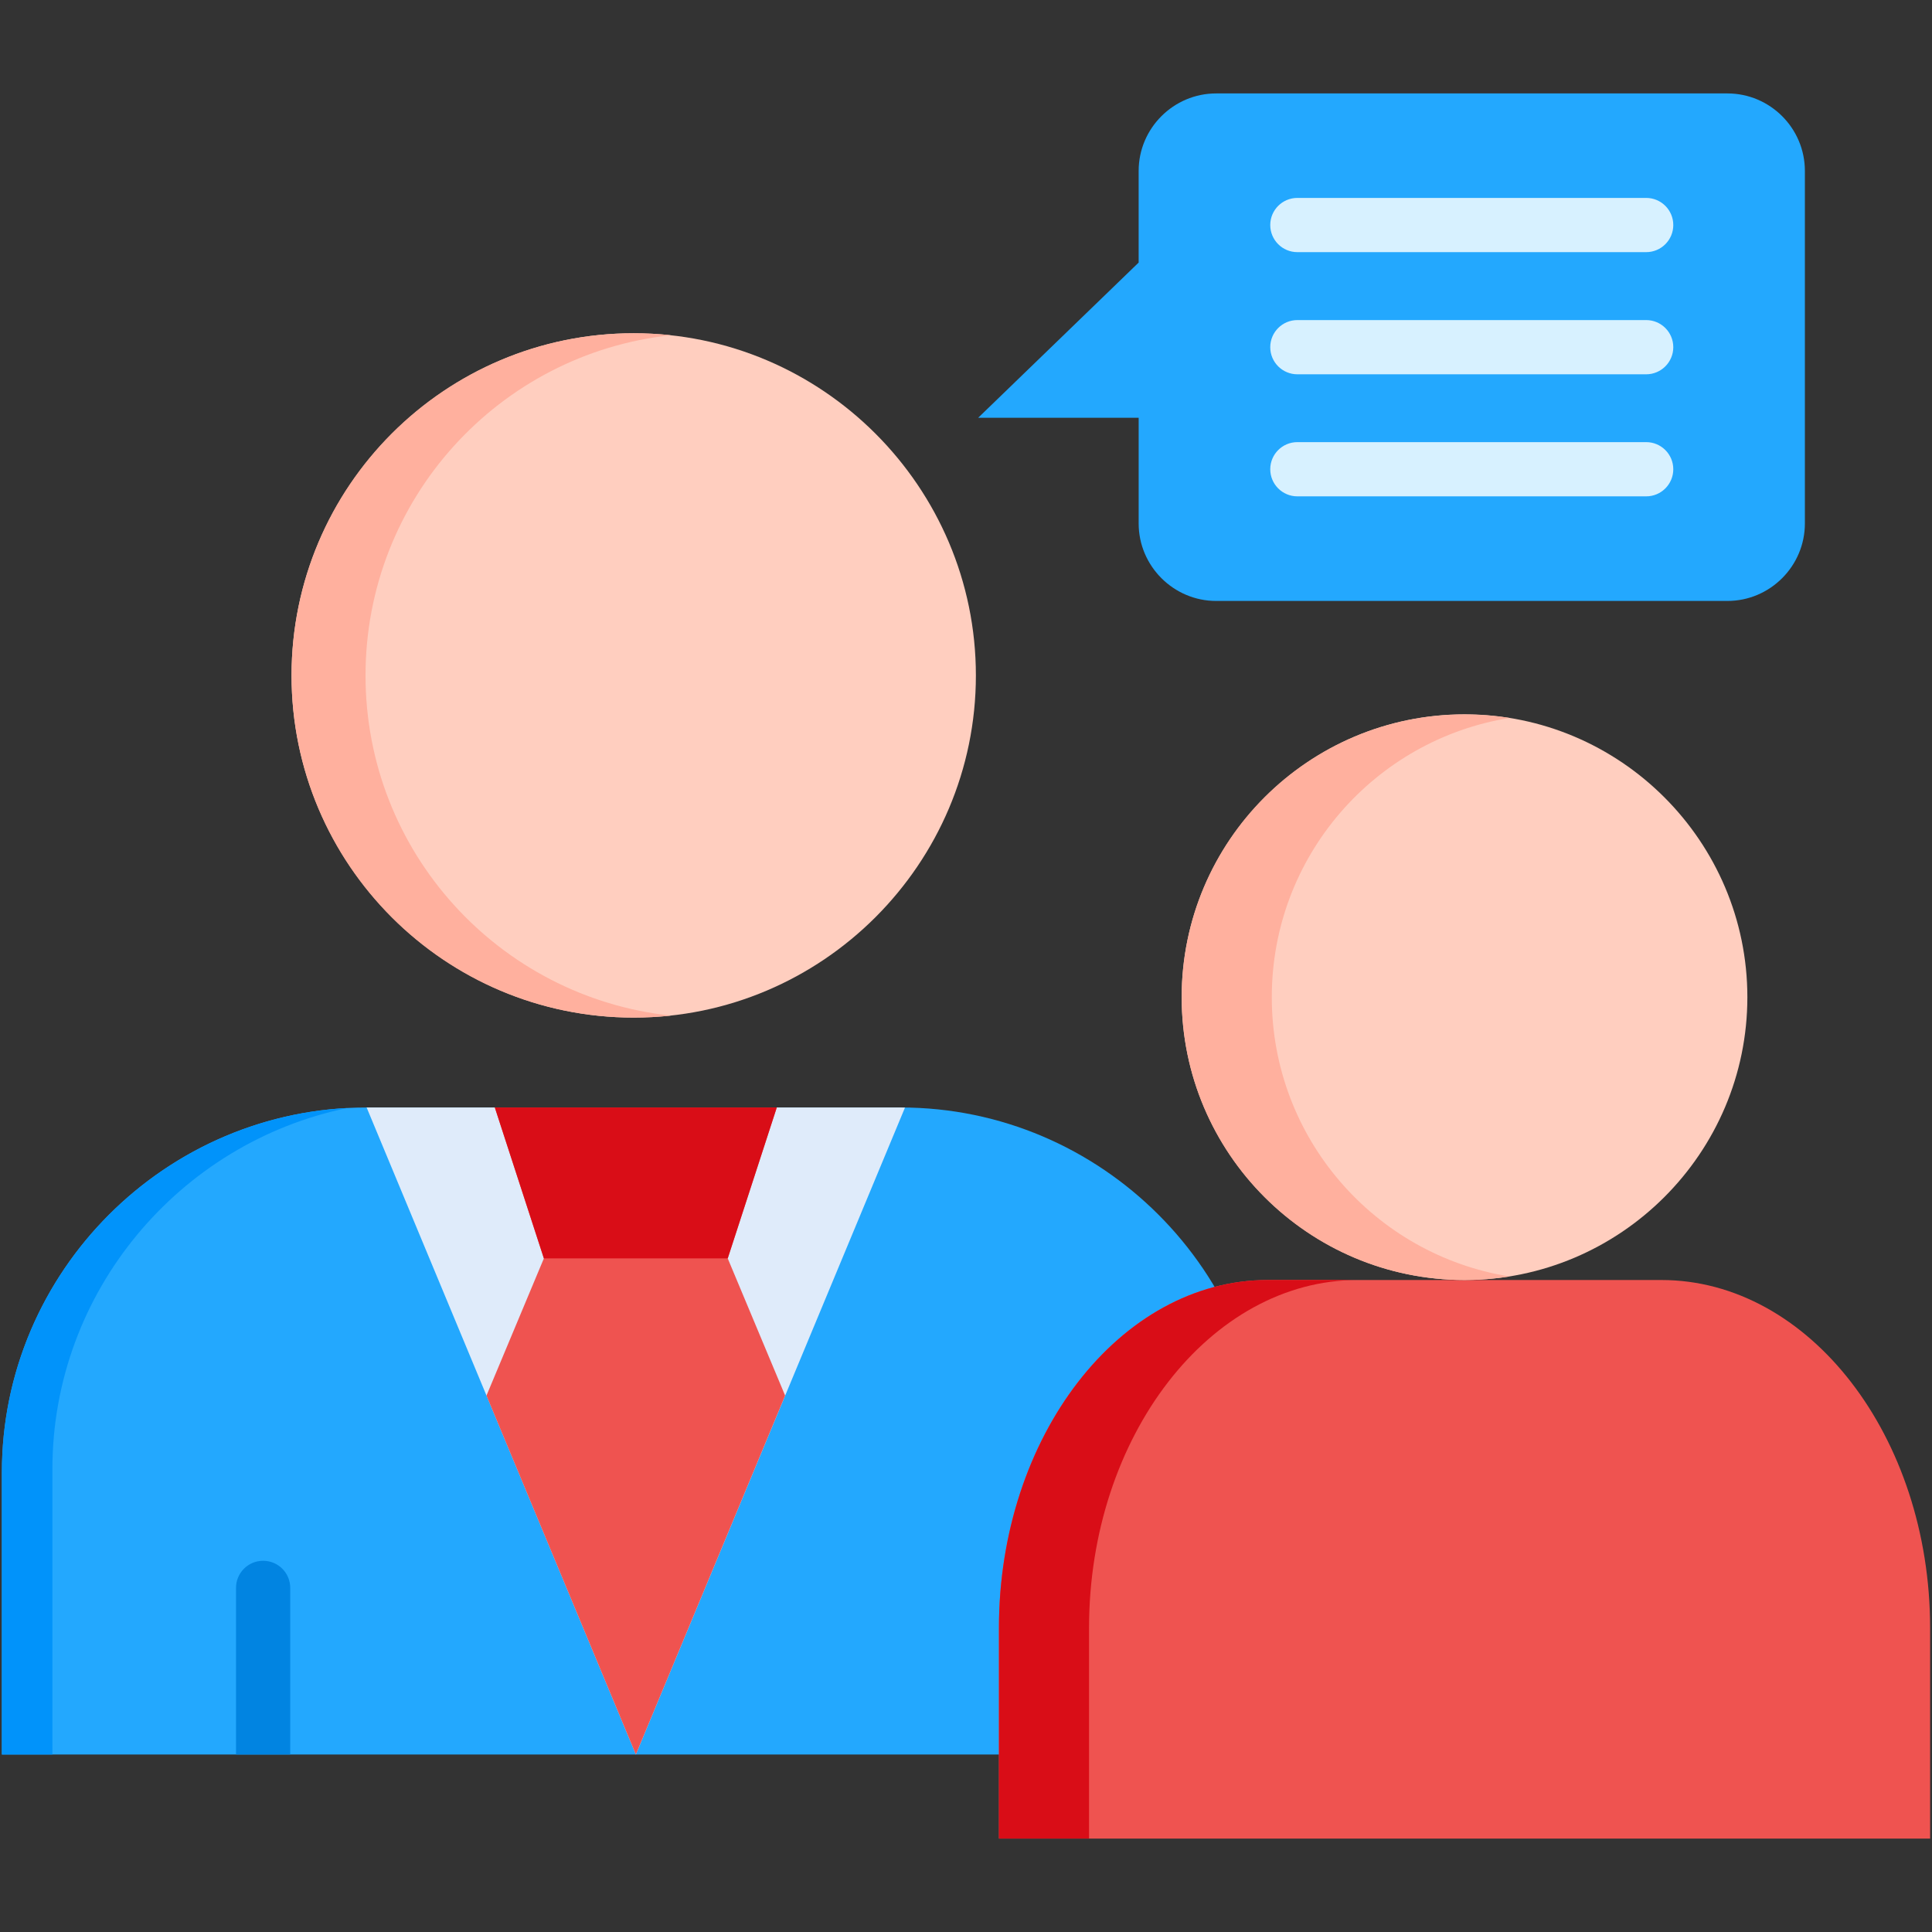
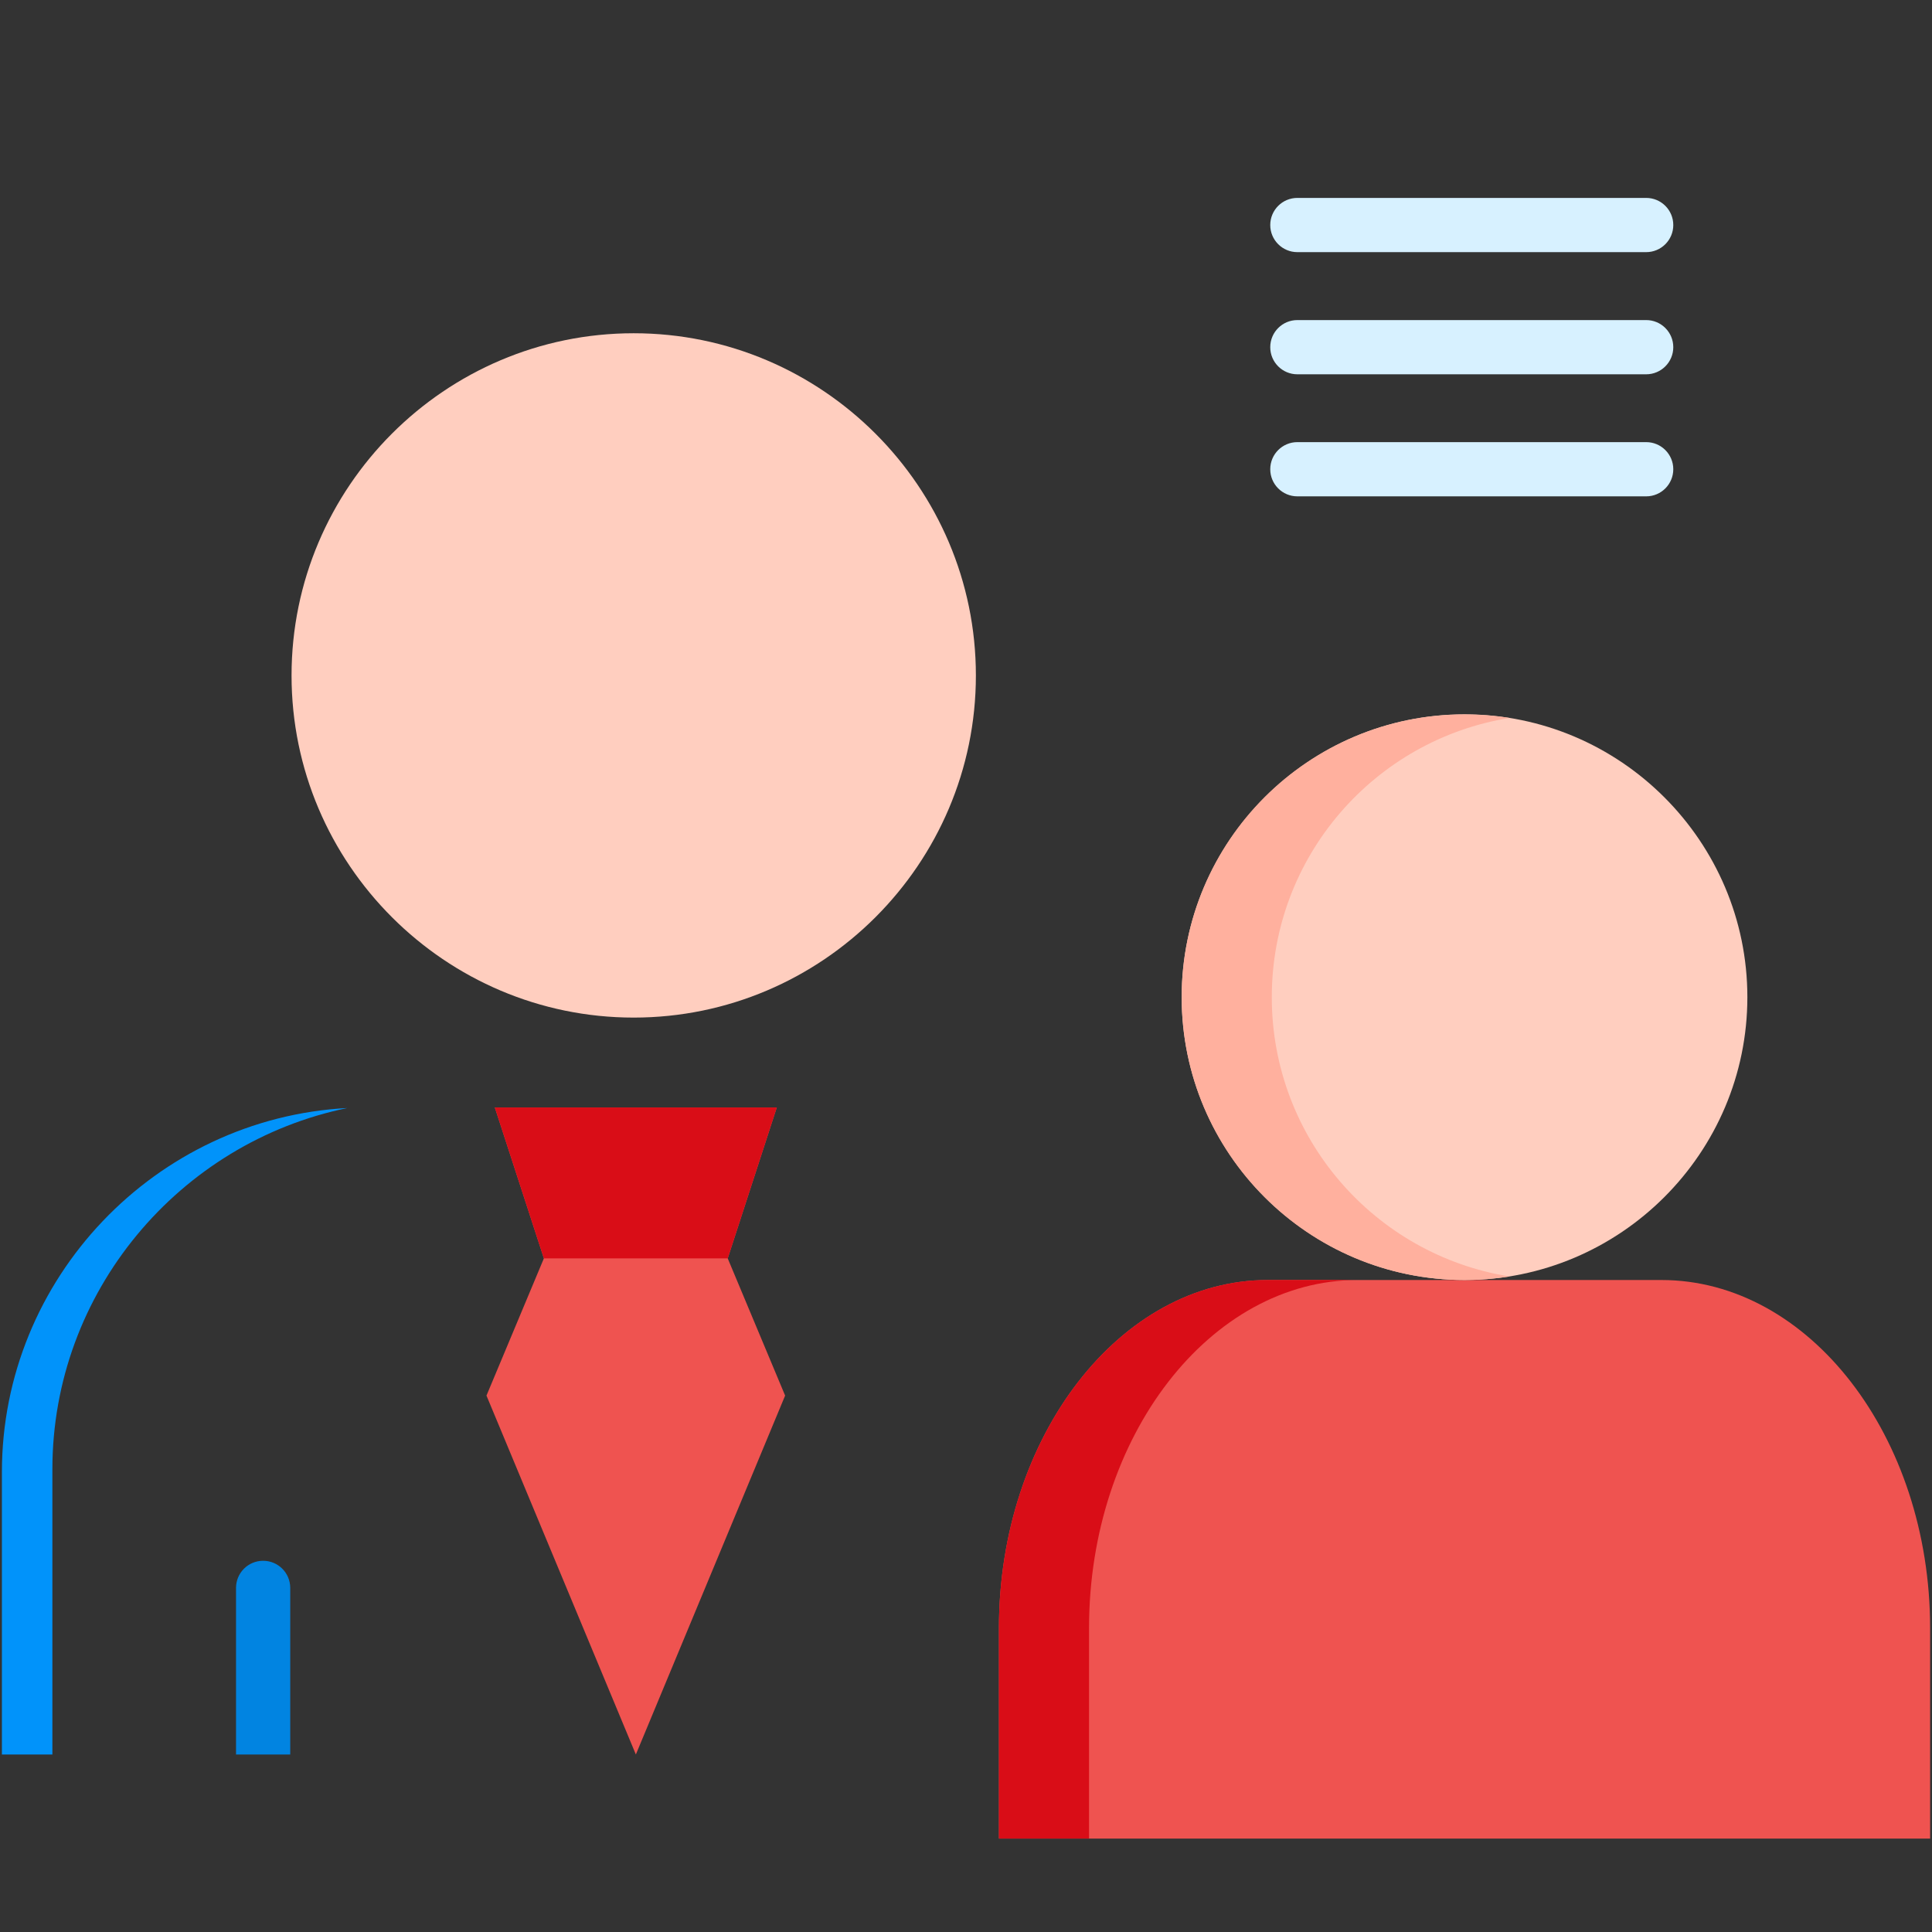
<svg xmlns="http://www.w3.org/2000/svg" viewBox="0 0 512 512" id="Layer_1">
  <rect x="0" y="0" width="512" height="512" fill="#333333" stroke="none" />
  <g>
    <g>
-       <path fill="#23a8fe" d="m335.384 390.145v74.814h-334.884v-74.814c0-53.142 43.487-96.65 96.66-96.65h141.563c53.174 0 96.661 43.508 96.661 96.65z" />
-     </g>
+       </g>
    <g>
-       <path fill="#dfebfa" d="m97.159 293.493 71.35 171.467 71.321-171.438c-.378 0-.727-.029-1.105-.029z" />
-     </g>
+       </g>
    <g>
      <path fill="#ef5350" d="m205.856 293.493-13.002 39.994 15.213 36.359-39.558 95.114-39.587-95.114 15.212-36.359-13.002-39.994z" />
    </g>
    <g>
      <path fill="#d90d17" d="m205.856 293.493-13.002 39.994h-48.72l-13.002-39.994z" />
    </g>
    <g>
      <path fill="#0184e1" d="m76.915 420.806v44.154h-14.366v-44.154c0-3.971 3.212-7.183 7.183-7.183s7.183 3.212 7.183 7.183z" />
    </g>
    <g>
      <path fill="#0193fa" d="m92.039 293.638c-50.815 2.705-91.536 45.085-91.536 96.51v74.811h13.38v-75.597c0-47.062 33.712-86.59 78.156-95.724z" />
    </g>
    <g>
      <path fill="#ffcebf" d="m167.927 269.671c49.971 0 90.693-40.722 90.693-90.664 0-49.971-40.722-90.693-90.693-90.693-49.942 0-90.663 40.722-90.663 90.693-.001 49.942 40.721 90.664 90.663 90.664z" />
    </g>
    <g>
-       <path fill="#23a8fe" d="m322.291 24.76h135.486c11.315 0 20.535 9.221 20.535 20.535v93.427c0 11.286-9.221 20.535-20.535 20.535h-135.486c-11.286 0-20.535-9.25-20.535-20.535v-28.011h-42.526l42.525-41.129v-24.287c0-11.315 9.25-20.535 20.536-20.535z" />
-     </g>
+       </g>
    <path fill="#d7f1ff" d="m336.63 59.635c0-3.968 3.217-7.185 7.185-7.185h92.438c3.968 0 7.185 3.217 7.185 7.185s-3.217 7.185-7.185 7.185h-92.438c-3.969 0-7.185-3.216-7.185-7.185zm99.622 25.188h-92.438c-3.968 0-7.185 3.217-7.185 7.185s3.217 7.185 7.185 7.185h92.438c3.968 0 7.185-3.217 7.185-7.185s-3.217-7.185-7.185-7.185zm0 32.345h-92.438c-3.968 0-7.185 3.217-7.185 7.185s3.217 7.185 7.185 7.185h92.438c3.968 0 7.185-3.217 7.185-7.185s-3.217-7.185-7.185-7.185z" />
    <g>
-       <path fill="#ffb09e" d="m96.868 179.007c0-46.772 35.428-85.282 80.89-90.169-3.229-.349-6.515-.524-9.832-.524-50.058 0-90.663 40.605-90.663 90.693 0 50.087 40.605 90.664 90.663 90.664 3.316 0 6.603-.175 9.832-.524-45.463-4.886-80.89-43.368-80.89-90.14z" />
-     </g>
+       </g>
    <g>
      <path fill="#ef5350" d="m511.5 487.24v-55.789c0-50.727-32.054-92.234-71.204-92.234h-104.335c-39.18 0-71.234 41.507-71.234 92.234v55.789z" />
    </g>
    <g>
      <path fill="#ffcebf" d="m388.114 339.217c41.303 0 74.957-33.653 74.957-74.957 0-41.274-33.653-74.957-74.957-74.957-41.274 0-74.957 33.683-74.957 74.957 0 41.304 33.683 74.957 74.957 74.957z" />
    </g>
    <g>
      <path fill="#d90d17" d="m359.812 339.217h-23.851c-39.18 0-71.234 41.507-71.234 92.234v55.789h23.88v-55.789c.001-50.727 32.055-92.234 71.205-92.234z" />
    </g>
    <g>
      <path fill="#ffb09e" d="m388.114 189.333c4.072 0 8.057.32 11.955.931-35.748 5.73-63.031 36.678-63.031 73.997 0 37.347 27.283 68.296 63.031 74.026-3.898.611-7.883.931-11.955.931-41.39 0-74.957-33.537-74.957-74.957 0-41.391 33.566-74.928 74.957-74.928z" />
    </g>
  </g>
</svg>